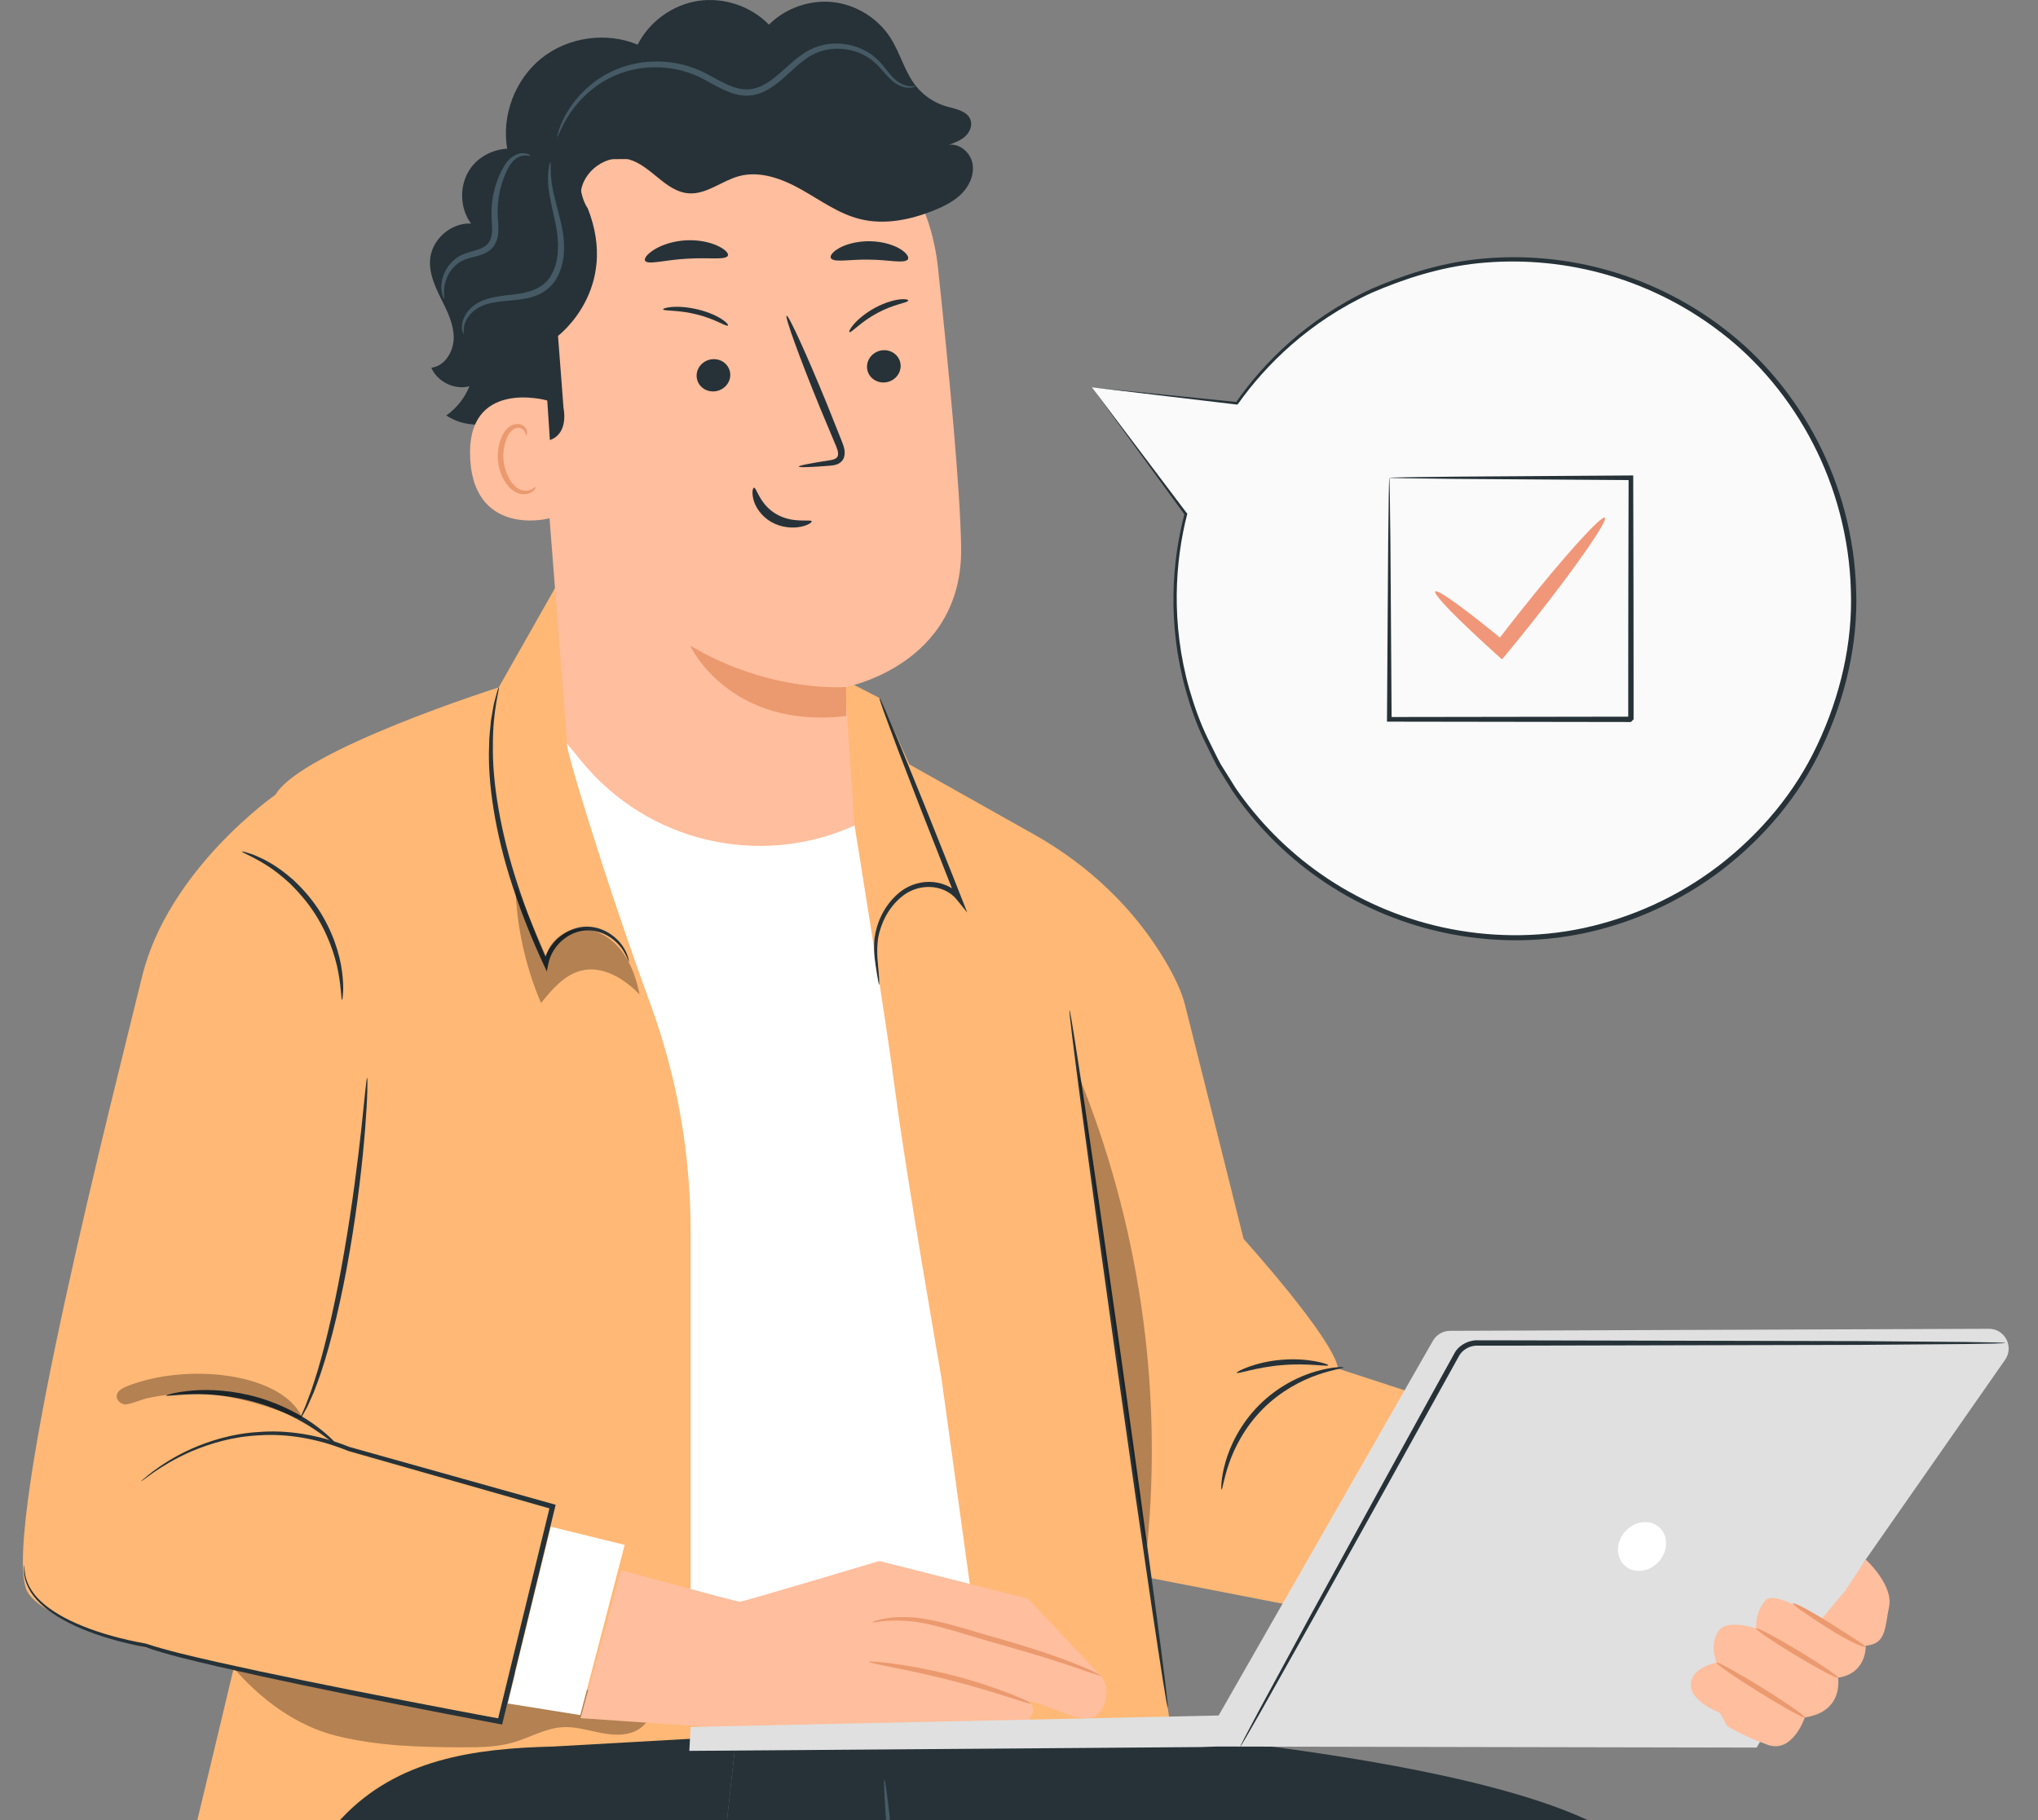
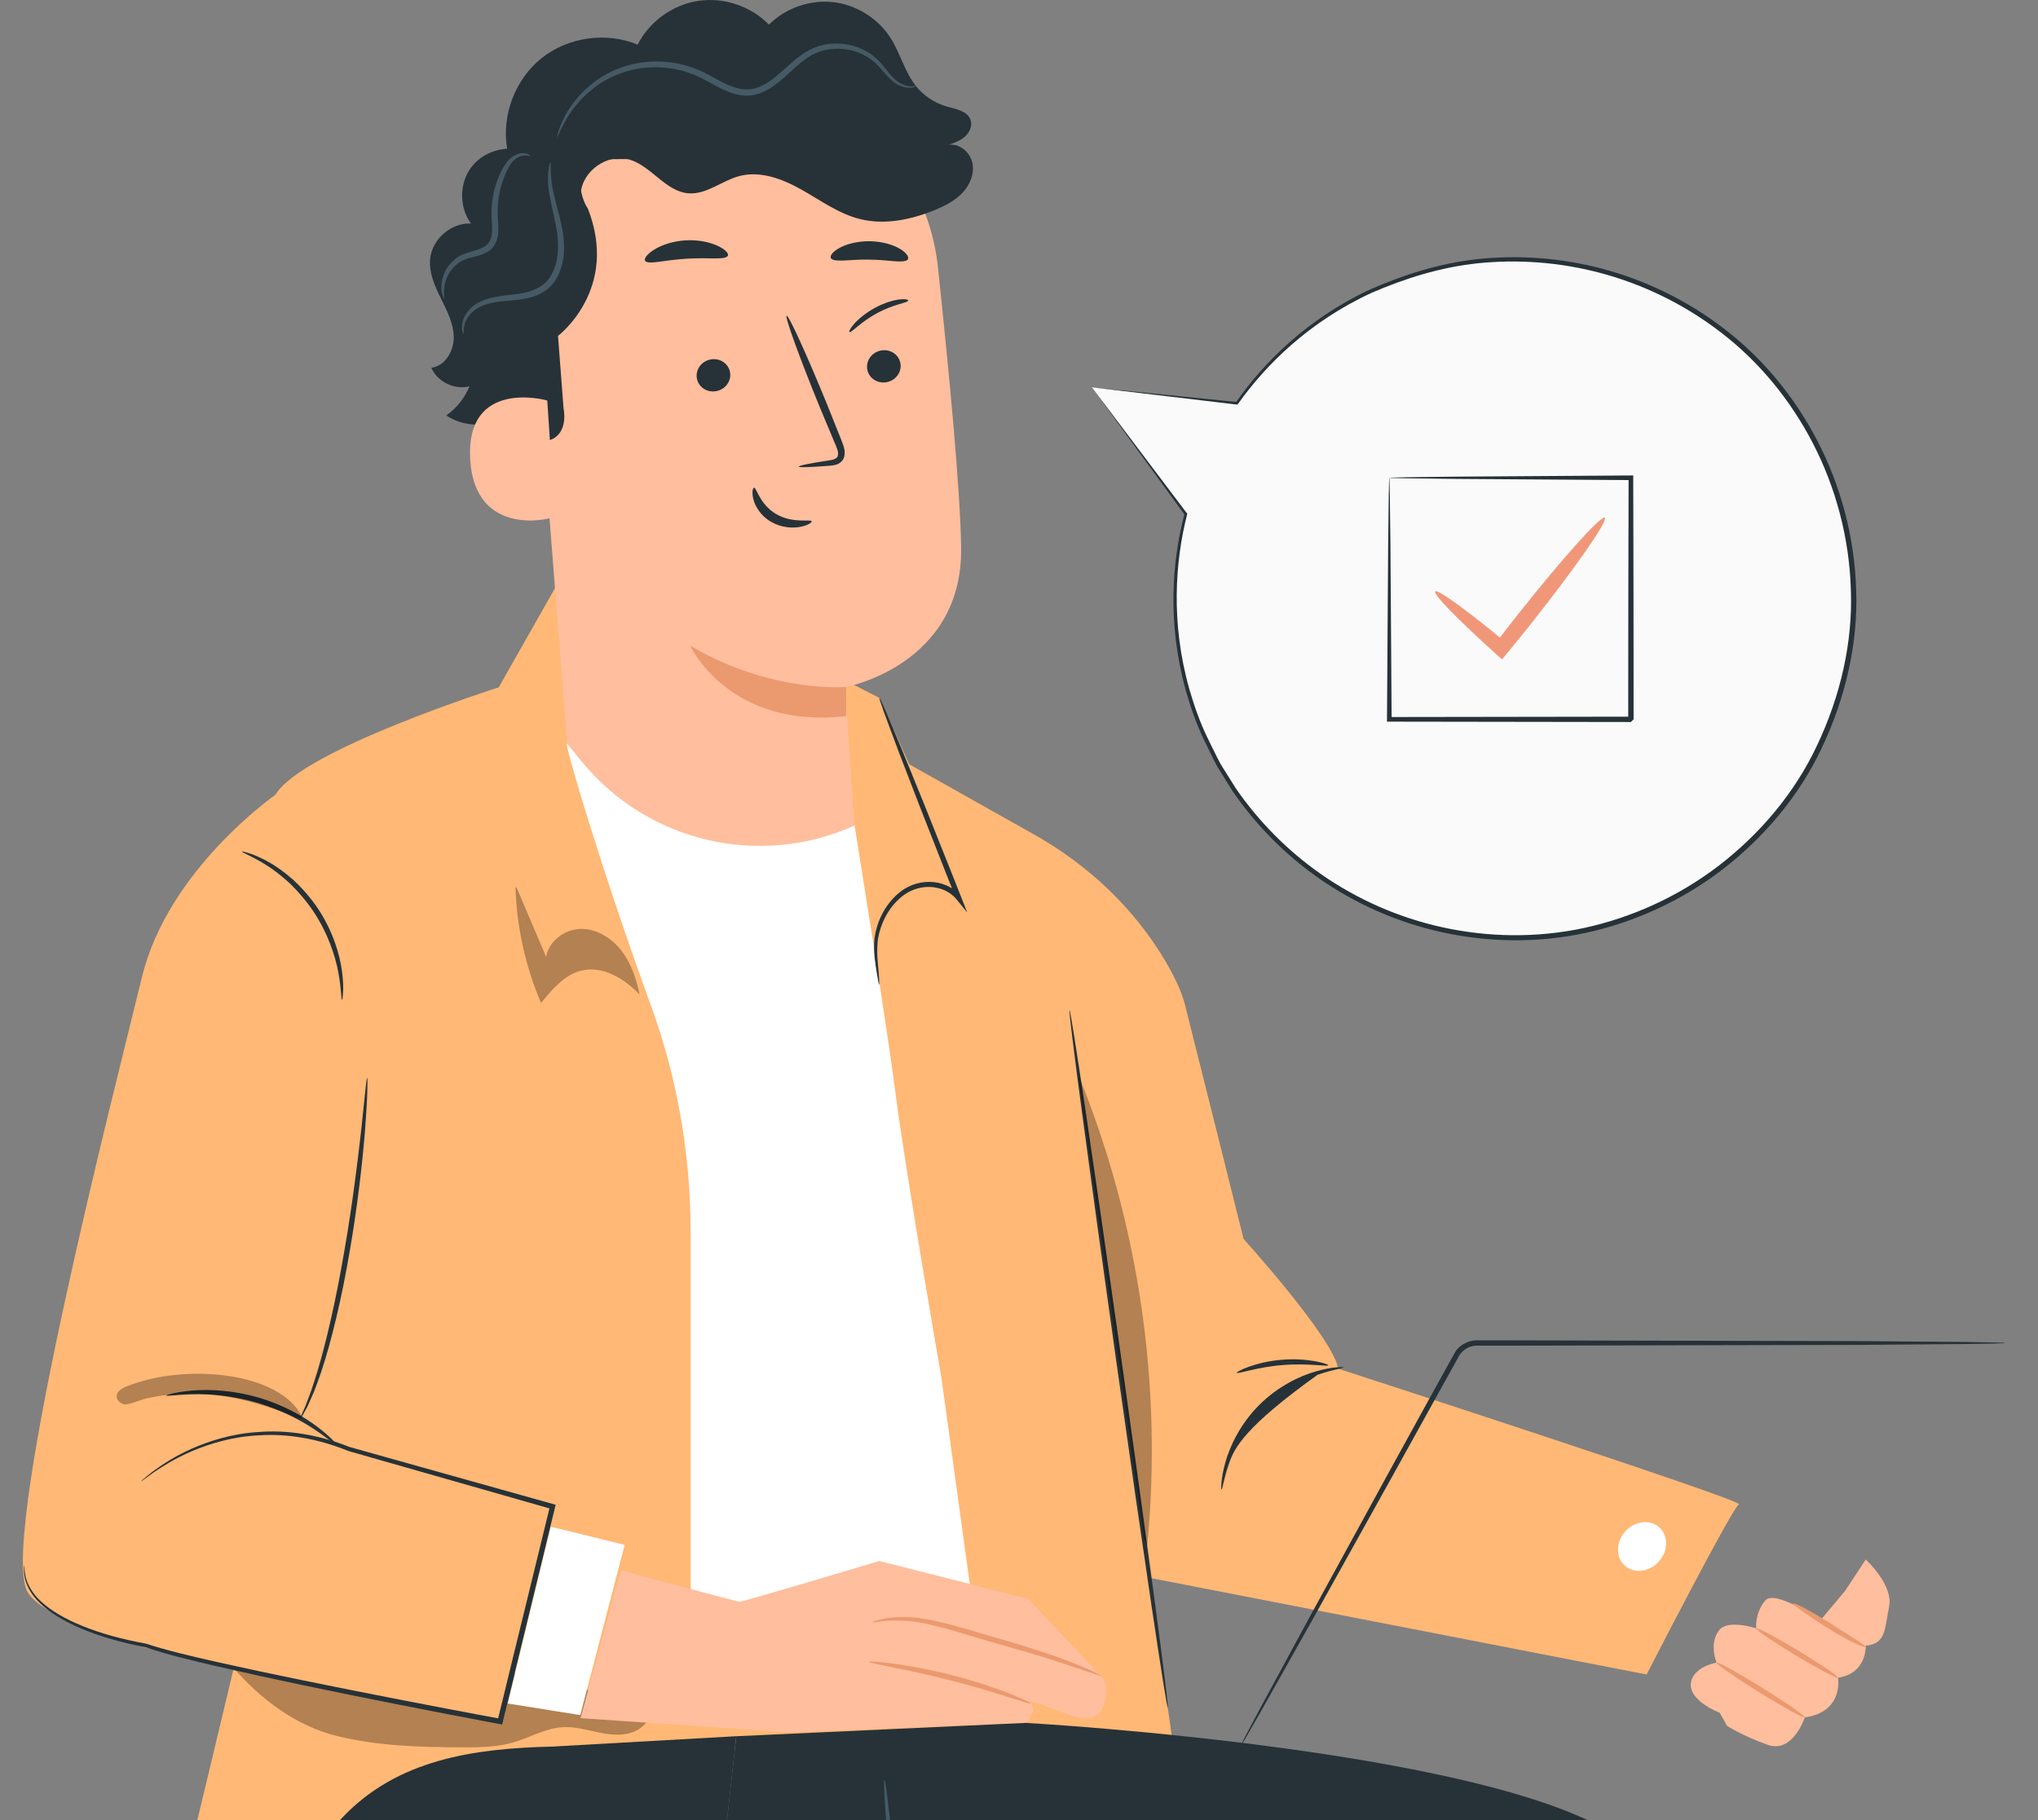
<svg xmlns="http://www.w3.org/2000/svg" width="178" height="159" viewBox="0 0 178 159" fill="none">
  <rect x="0" y="0" width="178" height="159" fill="#808080" stroke="none" />
  <g clip-path="url(#clip0_4914_30241)">
    <path d="M116.875 119.562C116.481 116.93 108.614 108.226 108.614 108.226C108.614 108.226 104.68 92.438 103.5 87.783C103.205 86.619 102.573 85.297 101.789 83.969C99.044 79.312 95.018 75.541 90.305 72.891L79.418 66.769L76.812 60.972L50.652 47.532L43.56 60.045C43.56 60.045 26.335 65.519 24.056 69.429C21.776 73.34 25.186 125.737 25.186 125.737C25.186 125.737 17.977 155.977 16.456 162.233C14.937 168.489 16.946 175.955 16.946 175.955L29.775 159.854C33.761 154.852 42.515 152.553 48.8 152.641L102.519 152.878L100.382 137.831L143.818 146.279C143.818 146.279 151.292 131.704 151.882 131.411C152.473 131.12 116.875 119.562 116.875 119.562Z" fill="#FFB875" />
    <path d="M49.536 64.964C49.158 64.58 52.572 76.106 56.855 87.844C59.163 94.168 60.32 100.876 60.32 107.631V133.473V150.131L86.078 148.381L82.227 120.385C82.227 120.385 79.087 102.325 78.208 95.457C77.403 89.168 74.637 72.114 74.637 72.114C74.637 72.114 60.321 75.947 49.536 64.964Z" fill="white" />
-     <path d="M106.691 130.122C106.661 130.119 106.651 129.888 106.689 129.474C106.725 129.059 106.824 128.461 107.028 127.742C107.425 126.309 108.342 124.377 109.972 122.744C111.601 121.111 113.532 120.19 114.964 119.79C115.683 119.584 116.281 119.485 116.695 119.447C117.11 119.41 117.34 119.419 117.343 119.448C117.354 119.528 116.44 119.625 115.065 120.105C113.696 120.574 111.866 121.507 110.303 123.074C108.739 124.641 107.81 126.472 107.344 127.842C106.867 129.219 106.771 130.133 106.691 130.122Z" fill="#263238" />
+     <path d="M106.691 130.122C106.661 130.119 106.651 129.888 106.689 129.474C106.725 129.059 106.824 128.461 107.028 127.742C107.425 126.309 108.342 124.377 109.972 122.744C111.601 121.111 113.532 120.19 114.964 119.79C115.683 119.584 116.281 119.485 116.695 119.447C117.11 119.41 117.34 119.419 117.343 119.448C117.354 119.528 116.44 119.625 115.065 120.105C108.739 124.641 107.81 126.472 107.344 127.842C106.867 129.219 106.771 130.133 106.691 130.122Z" fill="#263238" />
    <path d="M108.018 119.925C107.961 119.823 109.654 118.967 111.95 118.786C114.245 118.589 116.055 119.158 116.015 119.267C115.988 119.406 114.197 119.059 111.987 119.252C109.779 119.423 108.068 120.059 108.018 119.925Z" fill="#263238" />
    <g opacity="0.3">
      <path d="M22.59 143.115L20.355 145.65C22.75 148.435 25.862 150.773 29.43 151.65C32.997 152.528 36.705 152.632 40.378 152.641C41.866 152.645 43.377 152.631 44.806 152.22C46.263 151.8 47.622 150.972 49.136 150.881C50.149 150.82 51.148 151.098 52.141 151.311C53.133 151.524 54.184 151.671 55.151 151.359C56.117 151.047 56.963 150.151 56.903 149.138C45.732 145.881 34.202 143.856 22.59 143.115Z" fill="black" />
    </g>
    <path d="M96.118 146.366L89.798 139.654L76.799 136.364C76.799 136.364 64.886 139.933 64.6 139.923C64.315 139.913 54.232 137.169 54.232 137.169L50.709 150.093L68.868 151.337L89.603 150.506C89.603 150.506 90.684 149.499 90.043 148.811C89.402 148.123 93.509 149.975 93.993 149.997C94.467 150.019 95.414 150.391 96.054 149.616C96.491 149.089 97.084 147.392 96.118 146.366Z" fill="#FFBE9D" />
    <path d="M90.043 148.811C90.019 148.875 89.237 148.623 87.977 148.223C86.717 147.823 84.973 147.289 83.023 146.789C81.072 146.29 79.285 145.92 77.989 145.66C76.693 145.401 75.888 145.238 75.897 145.172C75.905 145.111 76.727 145.158 78.044 145.334C79.36 145.512 81.171 145.834 83.139 146.336C85.105 146.84 86.848 147.429 88.086 147.911C89.326 148.394 90.065 148.755 90.043 148.811Z" fill="#EB996E" />
    <path d="M96.118 146.366C96.092 146.431 95.005 146.027 93.234 145.436C91.464 144.839 88.991 144.108 86.241 143.34C83.494 142.523 81.048 141.707 79.192 141.599C77.344 141.442 76.217 141.807 76.199 141.716C76.192 141.69 76.462 141.577 76.978 141.454C77.492 141.329 78.262 141.237 79.211 141.269C81.127 141.296 83.649 142.083 86.367 142.89C89.119 143.659 91.594 144.444 93.344 145.125C94.221 145.46 94.92 145.758 95.397 145.978C95.874 146.197 96.13 146.337 96.118 146.366Z" fill="#EB996E" />
    <path d="M24.056 69.43C24.056 69.43 14.685 75.947 12.404 85.331C10.125 94.716 0.246 133.037 2.272 138.772C4.299 144.507 43.703 150.131 43.703 150.131L48.372 130.43L28.361 124.956C28.361 124.956 28.615 106.709 28.868 99.149C29.121 91.589 24.056 69.43 24.056 69.43Z" fill="#FFB875" />
    <path d="M48.111 133.369L54.56 134.957L50.681 149.826L44.344 148.812L48.111 133.369Z" fill="white" />
    <path d="M2.124 136.744C2.157 136.744 2.105 137.072 2.22 137.672C2.348 138.263 2.729 139.121 3.594 139.909C5.306 141.503 8.576 142.831 12.724 143.577L12.737 143.58L12.753 143.585C14.649 144.207 16.807 144.702 19.116 145.225C21.429 145.743 23.91 146.272 26.532 146.805C31.775 147.877 37.576 149.005 43.723 150.155L43.456 150.328C43.9 148.501 44.371 146.568 44.849 144.61C45.955 140.089 47.025 135.71 48.041 131.558L48.199 131.828C41.581 129.939 35.542 128.216 30.414 126.751L30.404 126.749L30.394 126.744C27.679 125.632 24.978 125.226 22.637 125.386C20.285 125.493 18.313 126.123 16.783 126.76C15.249 127.418 14.152 128.13 13.419 128.624C13.081 128.871 12.812 129.067 12.605 129.217C12.421 129.351 12.323 129.415 12.316 129.408C12.31 129.401 12.397 129.322 12.571 129.174C12.748 129.03 13.002 128.804 13.357 128.536C14.074 128.012 15.162 127.264 16.701 126.571C18.237 125.898 20.229 125.23 22.62 125.093C25 124.904 27.758 125.293 30.534 126.407L30.514 126.4C35.649 127.84 41.695 129.535 48.323 131.393L48.532 131.452L48.48 131.663C47.47 135.817 46.405 140.197 45.304 144.719C44.827 146.678 44.354 148.61 43.908 150.436L43.856 150.65L43.641 150.61C37.492 149.452 31.693 148.308 26.451 147.21C23.83 146.664 21.35 146.12 19.036 145.586C16.724 145.046 14.576 144.537 12.647 143.882L12.676 143.889C8.483 143.091 5.204 141.709 3.476 140.033C2.608 139.204 2.235 138.299 2.134 137.688C2.044 137.067 2.124 136.744 2.124 136.744Z" fill="#263238" />
    <path d="M29.443 126.262C29.388 126.321 28.72 125.709 27.517 124.903C26.32 124.096 24.544 123.149 22.429 122.528C20.311 121.916 18.304 121.762 16.86 121.8C15.414 121.834 14.521 121.992 14.506 121.913C14.495 121.866 15.371 121.591 16.844 121.471C18.312 121.347 20.384 121.451 22.559 122.081C24.732 122.718 26.536 123.742 27.708 124.635C28.887 125.526 29.478 126.229 29.443 126.262Z" fill="#263238" />
    <path d="M32.066 94.163C32.098 94.165 32.101 94.593 32.08 95.365C32.062 96.138 31.995 97.253 31.89 98.631C31.67 101.385 31.259 105.183 30.539 109.339C29.832 113.498 28.929 117.221 28.053 119.85C27.834 120.506 27.608 121.093 27.414 121.606C27.201 122.088 27.011 122.516 26.841 122.898C26.472 123.582 26.256 123.95 26.228 123.934C26.2 123.919 26.361 123.522 26.676 122.823C26.822 122.437 26.986 122.002 27.17 121.514C27.339 120.995 27.541 120.407 27.739 119.749C28.527 117.116 29.375 113.404 30.079 109.259C30.796 105.119 31.257 101.338 31.561 98.599C31.696 97.299 31.809 96.21 31.898 95.351C31.976 94.586 32.035 94.162 32.066 94.163Z" fill="#263238" />
-     <path d="M54.919 84C54.889 84.008 54.826 83.755 54.608 83.337C54.389 82.926 53.988 82.337 53.261 81.864C52.557 81.394 51.467 81.061 50.346 81.437C49.245 81.793 48.159 82.828 47.885 84.222L47.76 84.86L47.485 84.27C46.541 82.239 45.575 79.89 44.745 77.347C43.23 72.73 42.576 68.307 42.719 65.114C42.715 64.316 42.832 63.598 42.877 62.968C42.986 62.343 43.066 61.803 43.163 61.368C43.389 60.505 43.529 60.035 43.56 60.044C43.675 60.066 43.029 61.957 43.05 65.12C42.992 68.272 43.687 72.622 45.189 77.202C46.012 79.725 46.956 82.062 47.869 84.093L47.469 84.141C47.803 82.57 49.017 81.469 50.238 81.102C51.494 80.713 52.679 81.124 53.403 81.654C54.155 82.19 54.539 82.834 54.728 83.279C54.822 83.504 54.876 83.684 54.898 83.809C54.924 83.933 54.931 83.997 54.919 84Z" fill="#263238" />
    <path d="M76.78 86.018C76.75 86.021 76.69 85.642 76.573 84.951C76.478 84.261 76.25 83.247 76.383 81.946C76.563 80.669 77.167 79.121 78.545 77.974C79.227 77.41 80.162 77.033 81.152 77.038C82.131 77.037 83.2 77.418 83.896 78.266L83.501 78.493C83.228 77.805 82.941 77.084 82.65 76.35C80.978 72.126 79.487 68.292 78.431 65.51C77.936 64.178 77.524 63.069 77.203 62.207C76.922 61.423 76.782 60.985 76.812 60.973C76.842 60.961 77.04 61.379 77.373 62.143C77.73 62.992 78.189 64.084 78.74 65.395C79.876 68.148 81.414 71.963 83.087 76.187C83.377 76.922 83.662 77.644 83.934 78.331L84.481 79.716L83.538 78.558C82.952 77.837 82.026 77.489 81.149 77.481C80.263 77.47 79.435 77.788 78.799 78.296C77.518 79.319 76.891 80.796 76.688 81.987C76.519 83.213 76.693 84.236 76.739 84.931C76.805 85.629 76.809 86.016 76.78 86.018Z" fill="#263238" />
    <path d="M93.411 88.243C93.538 88.225 95.564 101.857 97.936 118.687C100.308 135.522 102.127 149.181 101.999 149.199C101.872 149.217 99.845 135.588 97.473 118.752C95.102 101.922 93.282 88.261 93.411 88.243Z" fill="#263238" />
    <g opacity="0.3">
      <path d="M45.02 77.494C45.129 80.975 45.892 84.431 47.254 87.62C48.23 86.415 49.312 85.138 50.798 84.783C52.65 84.34 54.523 85.486 55.861 86.875C55.577 85.489 55.109 84.109 54.244 83.007C53.379 81.905 52.066 81.112 50.69 81.149C49.313 81.187 47.945 82.195 47.697 83.589L45.128 77.553" fill="black" />
    </g>
    <path d="M29.878 87.347C29.791 87.346 29.821 86.408 29.549 84.943C29.281 83.482 28.628 81.5 27.369 79.611C26.734 78.673 26.023 77.859 25.319 77.174C24.594 76.514 23.9 75.96 23.264 75.575C22.005 74.779 21.116 74.474 21.147 74.392C21.157 74.362 21.384 74.418 21.79 74.549C21.995 74.609 22.24 74.698 22.512 74.831C22.788 74.957 23.109 75.09 23.433 75.291C24.109 75.651 24.847 76.194 25.611 76.859C26.354 77.547 27.101 78.382 27.757 79.352C29.06 81.305 29.686 83.38 29.875 84.891C29.971 85.648 29.997 86.266 29.963 86.692C29.938 87.116 29.91 87.349 29.878 87.347Z" fill="#263238" />
    <path d="M81.92 23.357C80.859 13.402 72.328 5.934 62.319 6.192L61.325 6.218C50.615 7.12 45.399 16.719 46.597 27.399L49.536 64.965L50.78 66.492C56.538 73.558 66.33 75.866 74.637 72.115L73.814 60.029C73.814 60.029 84.084 58.161 83.947 47.849C83.879 42.868 82.907 32.62 81.92 23.357Z" fill="#FFBE9D" />
    <path d="M73.895 60.013C73.895 60.013 67.321 60.578 60.285 56.406C60.285 56.406 63.653 63.744 73.915 62.551L73.895 60.013Z" fill="#EB996E" />
    <path d="M78.661 31.886C78.708 32.663 78.09 33.343 77.28 33.408C76.471 33.472 75.775 32.896 75.729 32.12C75.681 31.343 76.3 30.661 77.109 30.597C77.918 30.532 78.613 31.11 78.661 31.886Z" fill="#263238" />
    <path d="M79.316 26.28C79.2 26.462 78.029 26.585 76.637 27.339C75.241 28.081 74.404 29.033 74.209 29.02C74.115 29.018 74.199 28.759 74.56 28.338C74.914 27.921 75.581 27.343 76.449 26.876C77.319 26.41 78.132 26.194 78.637 26.15C79.151 26.103 79.376 26.195 79.316 26.28Z" fill="#263238" />
    <path d="M63.779 32.668C63.827 33.445 63.208 34.125 62.397 34.19C61.589 34.255 60.894 33.679 60.846 32.901C60.798 32.125 61.417 31.444 62.226 31.379C63.037 31.314 63.731 31.892 63.779 32.668Z" fill="#263238" />
-     <path d="M63.553 28.448C63.347 28.493 62.386 27.844 60.85 27.466C59.318 27.078 58.068 27.175 57.93 27.044C57.861 26.984 58.092 26.869 58.64 26.82C59.178 26.77 60.057 26.809 61.014 27.048C61.971 27.287 62.721 27.654 63.129 27.941C63.543 28.23 63.652 28.431 63.553 28.448Z" fill="#263238" />
    <path d="M69.769 40.761C69.759 40.671 70.74 40.475 72.329 40.231C72.733 40.179 73.114 40.088 73.175 39.81C73.263 39.515 73.082 39.084 72.875 38.618C72.469 37.649 72.044 36.633 71.599 35.569C69.824 31.226 68.529 27.651 68.704 27.581C68.88 27.511 70.46 30.974 72.234 35.317C72.662 36.389 73.071 37.409 73.46 38.386C73.625 38.842 73.902 39.356 73.711 39.969C73.61 40.274 73.319 40.501 73.061 40.578C72.804 40.664 72.576 40.674 72.377 40.691C70.773 40.817 69.777 40.85 69.769 40.761Z" fill="#263238" />
    <path d="M63.576 22.327C63.4 22.749 61.829 22.469 59.961 22.602C58.091 22.698 56.566 23.169 56.339 22.772C56.237 22.582 56.519 22.19 57.144 21.802C57.764 21.416 58.741 21.066 59.861 20.997C60.982 20.929 61.995 21.156 62.657 21.464C63.327 21.771 63.654 22.126 63.576 22.327Z" fill="#263238" />
    <path d="M79.277 22.679C78.933 23.043 77.568 22.683 75.931 22.682C74.295 22.635 72.912 22.955 72.589 22.581C72.447 22.4 72.661 22.037 73.264 21.69C73.857 21.344 74.853 21.057 75.977 21.073C77.102 21.09 78.08 21.406 78.654 21.769C79.235 22.133 79.428 22.502 79.277 22.679Z" fill="#263238" />
    <path d="M84.928 14.238C84.731 13.302 83.808 12.511 82.863 12.652C83.367 12.472 83.886 12.285 84.285 11.928C84.684 11.571 84.94 10.999 84.772 10.49C84.508 9.693 83.488 9.529 82.679 9.3C81.624 9.001 80.669 8.363 79.99 7.505C79.01 6.267 78.632 4.657 77.786 3.323C76.69 1.598 74.785 0.41 72.754 0.187C70.722 -0.037 68.604 0.707 67.159 2.152C65.584 0.535 63.209 -0.263 60.976 0.078C58.744 0.417 56.714 1.886 55.692 3.9C52.956 2.761 49.617 3.232 47.302 5.082C44.987 6.932 43.792 10.084 44.299 13.004L50.721 16.939C50.826 14.954 53.041 13.379 54.95 13.93C56.887 14.49 58.127 16.735 60.14 16.887C61.706 17.006 63.039 15.792 64.556 15.385C66.398 14.892 68.342 15.629 70.003 16.565C71.663 17.501 73.242 18.664 75.09 19.131C77.256 19.678 79.565 19.199 81.632 18.352C82.517 17.99 83.395 17.547 84.054 16.854C84.712 16.161 85.124 15.175 84.928 14.238Z" fill="#263238" />
    <path d="M51.836 13.913L81.243 13.744C80.273 11.742 78.596 10.164 76.787 8.87C72.886 6.08 68.141 4.401 63.347 4.451C58.551 4.5 48.957 10.609 45.577 14.01C42.872 16.731 42.953 19.019 42.953 19.019C42.618 22.842 44.87 27.114 45.822 30.832C46.313 32.749 47.319 38.563 47.319 38.563H47.32C48.939 38.513 49.505 37.207 49.215 35.613L48.737 29.341C48.737 29.341 54.136 25.273 51.328 18.184C50.892 17.625 49.926 15.032 51.836 13.913Z" fill="#263238" />
    <path d="M48.279 28.923C46.782 23.715 45.407 18.135 46.998 12.955C46.707 12.944 46.416 12.931 46.125 12.919L45.761 13.185C44.116 12.632 42.147 13.258 41.125 14.661C40.103 16.063 40.108 18.129 41.139 19.526C39.396 19.444 37.725 20.901 37.566 22.638C37.457 23.837 37.978 24.995 38.512 26.073C39.047 27.152 39.621 28.268 39.629 29.473C39.638 30.676 38.867 31.983 37.672 32.126C38.206 33.36 39.703 34.086 41.003 33.744C40.591 34.762 39.88 35.658 38.984 36.292C40.899 37.596 43.529 37.151 45.613 36.136C46.849 35.534 48.062 34.676 48.566 33.397C49.125 31.98 48.699 30.387 48.279 28.923Z" fill="#263238" />
    <path d="M47.798 34.99C47.62 34.919 40.66 33.078 41.067 40.119C41.473 47.162 48.46 45.301 48.46 45.099C48.461 44.896 47.798 34.99 47.798 34.99Z" fill="#FFBE9D" />
-     <path d="M46.776 42.538C46.743 42.517 46.657 42.631 46.456 42.738C46.259 42.842 45.915 42.926 45.54 42.809C44.781 42.579 44.086 41.435 43.978 40.167C43.923 39.528 44.022 38.909 44.22 38.391C44.406 37.864 44.718 37.484 45.088 37.396C45.456 37.289 45.734 37.498 45.831 37.69C45.937 37.882 45.901 38.025 45.939 38.035C45.96 38.051 46.083 37.907 46.01 37.62C45.972 37.482 45.881 37.321 45.708 37.196C45.531 37.067 45.278 37.012 45.019 37.056C44.478 37.125 44.018 37.652 43.8 38.221C43.553 38.794 43.427 39.49 43.489 40.208C43.616 41.625 44.418 42.911 45.454 43.146C45.957 43.246 46.361 43.073 46.565 42.895C46.772 42.708 46.801 42.548 46.776 42.538Z" fill="#EB996E" />
    <path d="M40.486 29.15C40.465 29.164 40.288 28.884 40.357 28.331C40.423 27.792 40.812 27.011 41.673 26.496C42.525 25.977 43.702 25.85 44.899 25.716C46.084 25.588 47.437 25.252 48.114 24.084C48.791 22.946 48.809 21.553 48.665 20.388C48.497 19.205 48.184 18.131 48.029 17.206C47.657 15.342 48.014 14.153 48.078 14.185C48.162 14.197 47.952 15.339 48.41 17.128C48.608 18.027 48.958 19.071 49.165 20.317C49.339 21.544 49.365 23.036 48.581 24.371C48.19 25.027 47.564 25.527 46.903 25.791C46.24 26.06 45.573 26.152 44.957 26.219C43.727 26.326 42.643 26.412 41.861 26.836C41.088 27.243 40.684 27.906 40.566 28.373C40.442 28.852 40.535 29.141 40.486 29.15Z" fill="#455A64" />
    <path d="M38.787 26.079C38.759 26.089 38.631 25.878 38.57 25.442C38.511 25.013 38.544 24.342 38.92 23.63C39.108 23.278 39.381 22.922 39.757 22.625C40.127 22.315 40.63 22.124 41.109 21.994C41.589 21.854 42.087 21.73 42.446 21.445C42.804 21.162 42.965 20.695 42.976 20.154C42.996 19.617 42.915 19.053 42.927 18.488C42.935 17.928 43.001 17.391 43.108 16.889C43.327 15.883 43.691 15.034 44.117 14.372C44.542 13.691 45.221 13.357 45.676 13.381C46.143 13.386 46.338 13.595 46.317 13.613C46.298 13.656 46.082 13.534 45.693 13.595C45.303 13.644 44.792 13.947 44.445 14.579C44.096 15.206 43.779 16.043 43.602 16.988C43.516 17.463 43.464 17.968 43.464 18.492C43.457 19.011 43.543 19.564 43.523 20.176C43.521 20.773 43.3 21.475 42.779 21.866C42.269 22.25 41.711 22.352 41.242 22.481C40.277 22.669 39.632 23.207 39.255 23.823C38.51 25.084 38.892 26.083 38.787 26.079Z" fill="#455A64" />
    <path d="M79.996 7.511C80.04 7.521 79.464 7.894 78.541 7.46C78.089 7.26 77.644 6.836 77.212 6.328C76.78 5.814 76.29 5.265 75.576 4.877C74.201 4.095 71.974 3.893 70.265 5.229C69.394 5.861 68.623 6.742 67.61 7.48C67.103 7.842 66.515 8.165 65.847 8.295C65.18 8.426 64.472 8.333 63.842 8.105C62.573 7.65 61.571 6.871 60.475 6.474C59.384 6.052 58.246 5.865 57.169 5.879C54.996 5.884 53.117 6.702 51.834 7.713C50.53 8.723 49.767 9.861 49.317 10.664C48.878 11.482 48.719 11.98 48.674 11.964C48.656 11.959 48.68 11.831 48.744 11.59C48.81 11.349 48.932 11.002 49.126 10.568C49.527 9.716 50.264 8.503 51.592 7.41C52.897 6.315 54.869 5.406 57.161 5.373C58.298 5.344 59.504 5.53 60.667 5.972C61.849 6.402 62.871 7.183 64.023 7.587C64.595 7.792 65.184 7.866 65.746 7.758C66.307 7.651 66.826 7.376 67.298 7.042C68.245 6.365 69.034 5.482 69.968 4.819C70.889 4.125 72.021 3.789 73.045 3.8C74.076 3.806 75.019 4.096 75.769 4.539C76.528 4.98 77.048 5.61 77.446 6.13C77.854 6.652 78.238 7.056 78.638 7.269C79.449 7.727 79.998 7.458 79.996 7.511Z" fill="#455A64" />
    <path d="M65.853 42.606C66.076 42.555 66.332 44.06 67.801 44.912C69.268 45.767 70.844 45.328 70.892 45.537C70.929 45.628 70.584 45.889 69.909 46.022C69.248 46.157 68.242 46.106 67.344 45.585C66.447 45.063 65.961 44.245 65.806 43.636C65.644 43.016 65.749 42.615 65.853 42.606Z" fill="#263238" />
    <path d="M48.26 152.575C41.303 152.736 34.703 153.719 29.912 158.765C23.556 165.458 15.697 174.991 15.25 181.603C14.583 191.485 20.545 194.423 24.898 196.832C26.823 197.898 29.018 198.378 31.216 198.293L111.629 197.683L114.153 184.063L62.145 171.245L64.305 151.67L48.26 152.575Z" fill="#263238" />
    <path d="M64.306 151.672L89.603 150.507C89.603 150.507 133.301 152.936 142.622 161.481C151.943 170.025 150.778 179.735 147.671 189.055C144.564 198.376 117.184 257.992 117.184 257.992C117.184 257.992 119.404 261.782 118.155 265.565C116.222 271.422 111.014 272.366 111.014 272.366L86.697 263.429C86.697 263.429 83.395 262.264 85.725 259.157C88.056 256.05 89.609 255.467 89.609 255.467V249.253C89.609 249.253 98.153 233.718 98.93 231.582C99.706 229.446 107.896 197.828 107.896 197.828L113.336 188.479C113.336 188.479 100.18 182.293 88.777 177.81L62.146 171.246L64.306 151.672Z" fill="#263238" />
    <path d="M79.15 176.617C79.022 176.629 78.49 171.899 77.963 166.054C77.436 160.207 77.112 155.46 77.24 155.449C77.369 155.437 77.9 160.166 78.428 166.012C78.956 171.857 79.278 176.605 79.15 176.617Z" fill="#455A64" />
    <g opacity="0.3">
      <path d="M94.154 93.825L99.91 134.371L100.198 135.019C101.557 121.07 99.463 106.796 94.154 93.825Z" fill="black" />
    </g>
-     <path d="M125.153 117.126L106.436 149.86L60.321 150.863L60.206 152.951L104.858 152.619L106.274 152.571L153.427 152.664L162.955 136.231L175.127 118.786C175.925 117.642 175.103 116.074 173.709 116.079L126.641 116.258C126.026 116.262 125.458 116.592 125.153 117.126Z" fill="#E0E0E0" />
    <path d="M162.955 136.231C162.955 136.231 165.378 138.451 164.996 140.339C164.613 142.225 164.741 143.628 162.955 143.756C162.955 143.756 163.082 146.178 160.532 146.561C160.532 146.561 161.079 149.519 157.636 150.03C157.636 150.03 156.579 153.193 154.411 152.428C152.243 151.663 150.841 150.77 150.841 150.77L150.203 149.622C150.203 149.622 147.01 148.422 147.796 146.618C148.274 145.523 149.926 145.239 149.926 145.239C149.926 145.239 149.239 143.633 150.13 142.434C150.896 141.405 153.389 142.256 153.389 142.256C153.389 142.256 153.242 140.927 154.179 139.815C155.028 138.808 158.998 141.544 158.998 141.544L161.163 138.957L162.955 136.231Z" fill="#FFBE9D" />
    <path d="M157.635 150.03C157.567 150.139 155.785 149.155 153.656 147.833C151.527 146.509 149.856 145.348 149.924 145.239C149.992 145.129 151.772 146.113 153.902 147.436C156.032 148.758 157.703 149.92 157.635 150.03Z" fill="#EB996E" />
    <path d="M160.532 146.561C160.466 146.672 158.812 145.797 156.84 144.608C154.867 143.418 153.322 142.366 153.388 142.255C153.455 142.145 155.108 143.019 157.081 144.208C159.053 145.397 160.598 146.451 160.532 146.561Z" fill="#EB996E" />
    <path d="M156.585 140.069C156.657 139.938 158.137 140.718 159.859 141.808C161.582 142.908 162.971 143.764 162.938 143.851C162.872 144.003 161.333 143.305 159.611 142.204C157.881 141.11 156.534 140.165 156.585 140.069Z" fill="#EB996E" />
    <path d="M175.135 117.319C175.135 117.328 175.058 117.336 174.909 117.344C174.732 117.35 174.514 117.358 174.247 117.367C173.627 117.378 172.777 117.392 171.7 117.411C169.45 117.429 166.26 117.454 162.337 117.485C154.396 117.503 143.491 117.527 131.444 117.553C130.69 117.553 129.94 117.553 129.195 117.553C128.488 117.5 127.847 117.81 127.481 118.363C126.771 119.643 126.071 120.903 125.385 122.143C124.006 124.63 122.677 127.03 121.41 129.318C118.871 133.878 116.584 137.988 114.655 141.453C112.732 144.873 111.169 147.652 110.066 149.614C109.53 150.547 109.107 151.284 108.798 151.822C108.661 152.051 108.549 152.238 108.458 152.39C108.38 152.517 108.336 152.58 108.328 152.576C108.321 152.572 108.352 152.501 108.416 152.367C108.496 152.209 108.595 152.015 108.716 151.776C109.005 151.228 109.404 150.477 109.907 149.525C110.979 147.547 112.498 144.742 114.366 141.291C116.27 137.812 118.528 133.686 121.034 129.107C122.294 126.815 123.615 124.411 124.986 121.919C125.677 120.669 126.38 119.398 127.093 118.108C127.528 117.412 128.412 117.019 129.194 117.087C129.94 117.087 130.689 117.087 131.443 117.087C143.49 117.114 154.396 117.138 162.336 117.155C166.259 117.187 169.449 117.212 171.699 117.23C172.775 117.249 173.625 117.263 174.246 117.274C174.514 117.283 174.731 117.291 174.908 117.297C175.057 117.304 175.135 117.311 175.135 117.319Z" fill="#263238" />
    <path d="M141.952 133.776C141.119 134.699 141.099 136.039 141.908 136.769C142.717 137.499 144.047 137.341 144.88 136.417C145.713 135.494 145.733 134.154 144.924 133.424C144.115 132.695 142.785 132.852 141.952 133.776Z" fill="white" />
    <g opacity="0.3">
      <path d="M11.049 121.116C10.649 121.277 10.193 121.544 10.189 121.975C10.185 122.324 10.51 122.605 10.851 122.679C11.193 122.752 12.426 122.241 12.767 122.166C17.613 121.095 21.609 122.121 26.229 123.936L26.379 123.783C24.535 119.893 16.263 119.016 11.049 121.116Z" fill="black" />
    </g>
    <path d="M95.365 33.835L108.029 35.23C111.077 30.89 115.324 27.313 120.552 25.062C135.589 18.591 153.023 25.535 159.495 40.571C165.966 55.607 159.022 73.042 143.986 79.513C128.95 85.984 111.515 79.04 105.043 64.004C102.342 57.726 101.986 51.032 103.575 44.889L103.567 44.903L95.365 33.835Z" fill="#FAFAFA" />
    <path d="M95.365 33.835C95.862 34.494 98.422 37.889 103.66 44.834L103.465 44.846L103.473 44.832C103.505 44.776 103.576 44.756 103.631 44.786C103.679 44.812 103.7 44.868 103.688 44.917C102.64 49.012 102.237 54.407 103.884 60.226C104.305 61.669 104.813 63.145 105.523 64.581C105.884 65.296 106.225 66.034 106.615 66.759C107.053 67.457 107.497 68.165 107.946 68.882C109.869 71.666 112.375 74.277 115.433 76.399C118.484 78.522 122.083 80.152 126.006 81.01C129.923 81.867 134.167 81.965 138.343 81.067C142.511 80.163 146.603 78.323 150.153 75.596C153.686 72.869 156.749 69.301 158.718 65.085C160.741 60.805 161.825 56.128 161.656 51.558C161.528 46.99 160.331 42.574 158.335 38.717C156.34 34.858 153.565 31.537 150.323 29.054C147.09 26.555 143.465 24.83 139.824 23.857C136.178 22.878 132.521 22.652 129.12 22.994C125.709 23.349 122.609 24.372 119.839 25.561C114.32 28.093 110.518 31.912 108.123 35.294C108.099 35.328 108.057 35.345 108.019 35.34C100.003 34.387 96.148 33.928 95.365 33.835C96.15 33.914 100.012 34.306 108.042 35.119L107.938 35.165C110.322 31.738 114.136 27.856 119.702 25.269C122.495 24.053 125.627 23.005 129.08 22.633C132.521 22.273 136.227 22.49 139.925 23.472C143.618 24.448 147.299 26.188 150.584 28.717C153.878 31.229 156.702 34.596 158.732 38.511C160.764 42.424 161.985 46.908 162.117 51.547C162.29 56.19 161.193 60.941 159.137 65.288C157.136 69.571 154.024 73.196 150.433 75.964C146.825 78.732 142.669 80.595 138.435 81.507C134.193 82.415 129.884 82.307 125.912 81.43C121.934 80.552 118.288 78.89 115.201 76.729C112.106 74.57 109.576 71.916 107.639 69.089C107.186 68.361 106.741 67.643 106.301 66.935C105.909 66.2 105.565 65.451 105.204 64.726C104.493 63.271 103.985 61.775 103.567 60.314C101.929 54.422 102.372 48.977 103.462 44.858L103.676 44.944L103.668 44.959C103.638 45.015 103.567 45.035 103.511 45.004C103.496 44.996 103.482 44.984 103.473 44.971C98.353 37.94 95.85 34.502 95.365 33.835Z" fill="#263238" />
    <path d="M121.343 41.737C121.351 41.745 121.358 41.884 121.365 42.147C121.372 42.441 121.379 42.82 121.389 43.296C121.401 44.332 121.419 45.781 121.442 47.606C121.467 51.324 121.503 56.565 121.545 62.839L121.343 62.637C127.485 62.628 134.721 62.617 142.442 62.606C142.496 62.556 142.002 63.046 142.211 62.835V62.83V62.818V62.796V62.75V62.66V62.478V62.117V61.397C142.211 60.918 142.211 60.441 142.212 59.966C142.213 59.016 142.213 58.076 142.213 57.145C142.215 55.284 142.218 53.462 142.22 51.691C142.228 48.15 142.236 44.807 142.243 41.737L142.445 41.939C136.17 41.897 130.929 41.861 127.212 41.836C125.387 41.813 123.937 41.795 122.902 41.783C122.427 41.773 122.047 41.765 121.754 41.759C121.49 41.752 121.351 41.744 121.343 41.737C121.336 41.73 121.459 41.722 121.709 41.715C121.992 41.708 122.36 41.701 122.819 41.691C123.843 41.679 125.277 41.661 127.082 41.638C130.831 41.613 136.117 41.577 142.444 41.535L142.646 41.533L142.647 41.737C142.654 44.807 142.662 48.15 142.67 51.691C142.672 53.462 142.673 55.284 142.676 57.145C142.677 58.076 142.677 59.016 142.678 59.966C142.678 60.44 142.678 60.917 142.678 61.397V62.117V62.478V62.66V62.75V62.796V62.818V62.83V62.835C142.887 62.628 142.395 63.124 142.442 63.072C134.721 63.06 127.485 63.05 121.343 63.041H121.139L121.14 62.839C121.182 56.512 121.218 51.226 121.243 47.477C121.266 45.672 121.284 44.238 121.296 43.213C121.306 42.754 121.313 42.387 121.32 42.103C121.328 41.854 121.336 41.729 121.343 41.737Z" fill="#263238" />
    <path d="M140.167 45.225C140.47 45.465 137.631 49.553 133.826 54.355C133.066 55.313 132.326 56.228 131.637 57.059L131.186 57.604L130.681 57.15C127.385 54.182 125.149 51.902 125.352 51.668C125.554 51.434 128.134 53.316 131.55 56.144L130.594 56.234C131.246 55.374 131.967 54.444 132.727 53.486C136.533 48.683 139.864 44.985 140.167 45.225Z" fill="#F19779" />
  </g>
  <defs>
    <clipPath id="clip0_4914_30241">
      <rect width="178" height="159" fill="white" />
    </clipPath>
  </defs>
</svg>